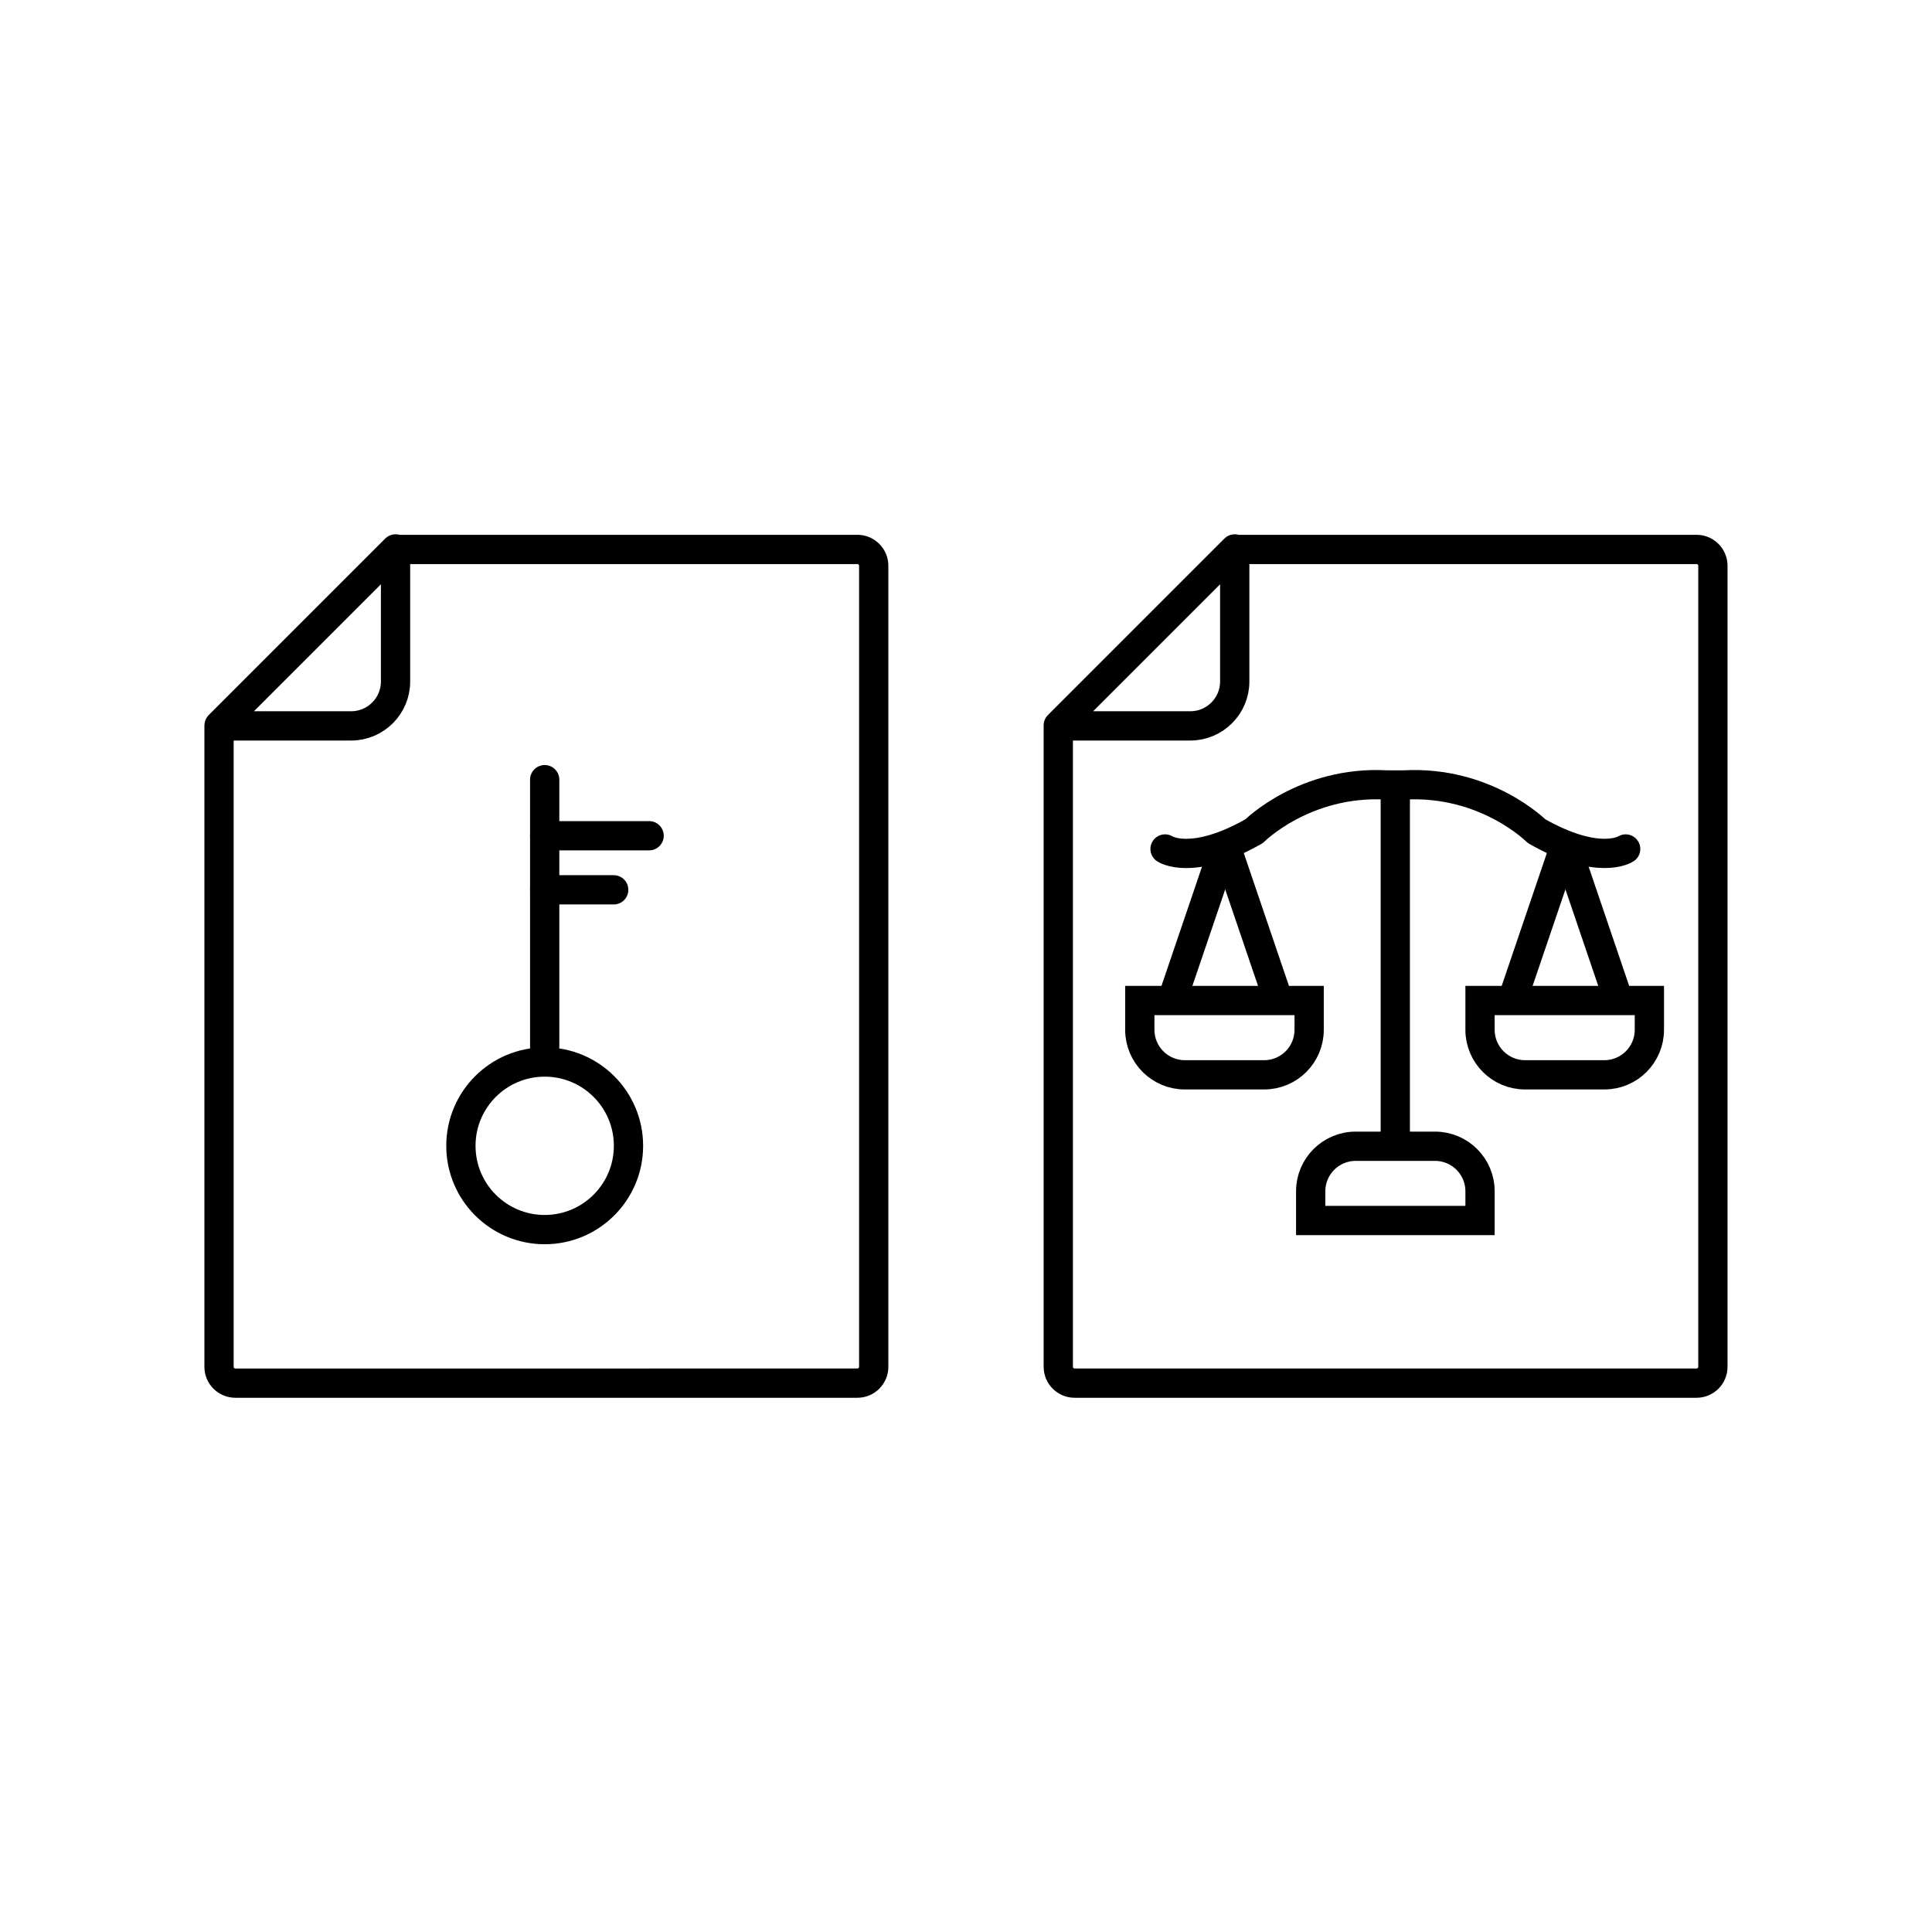
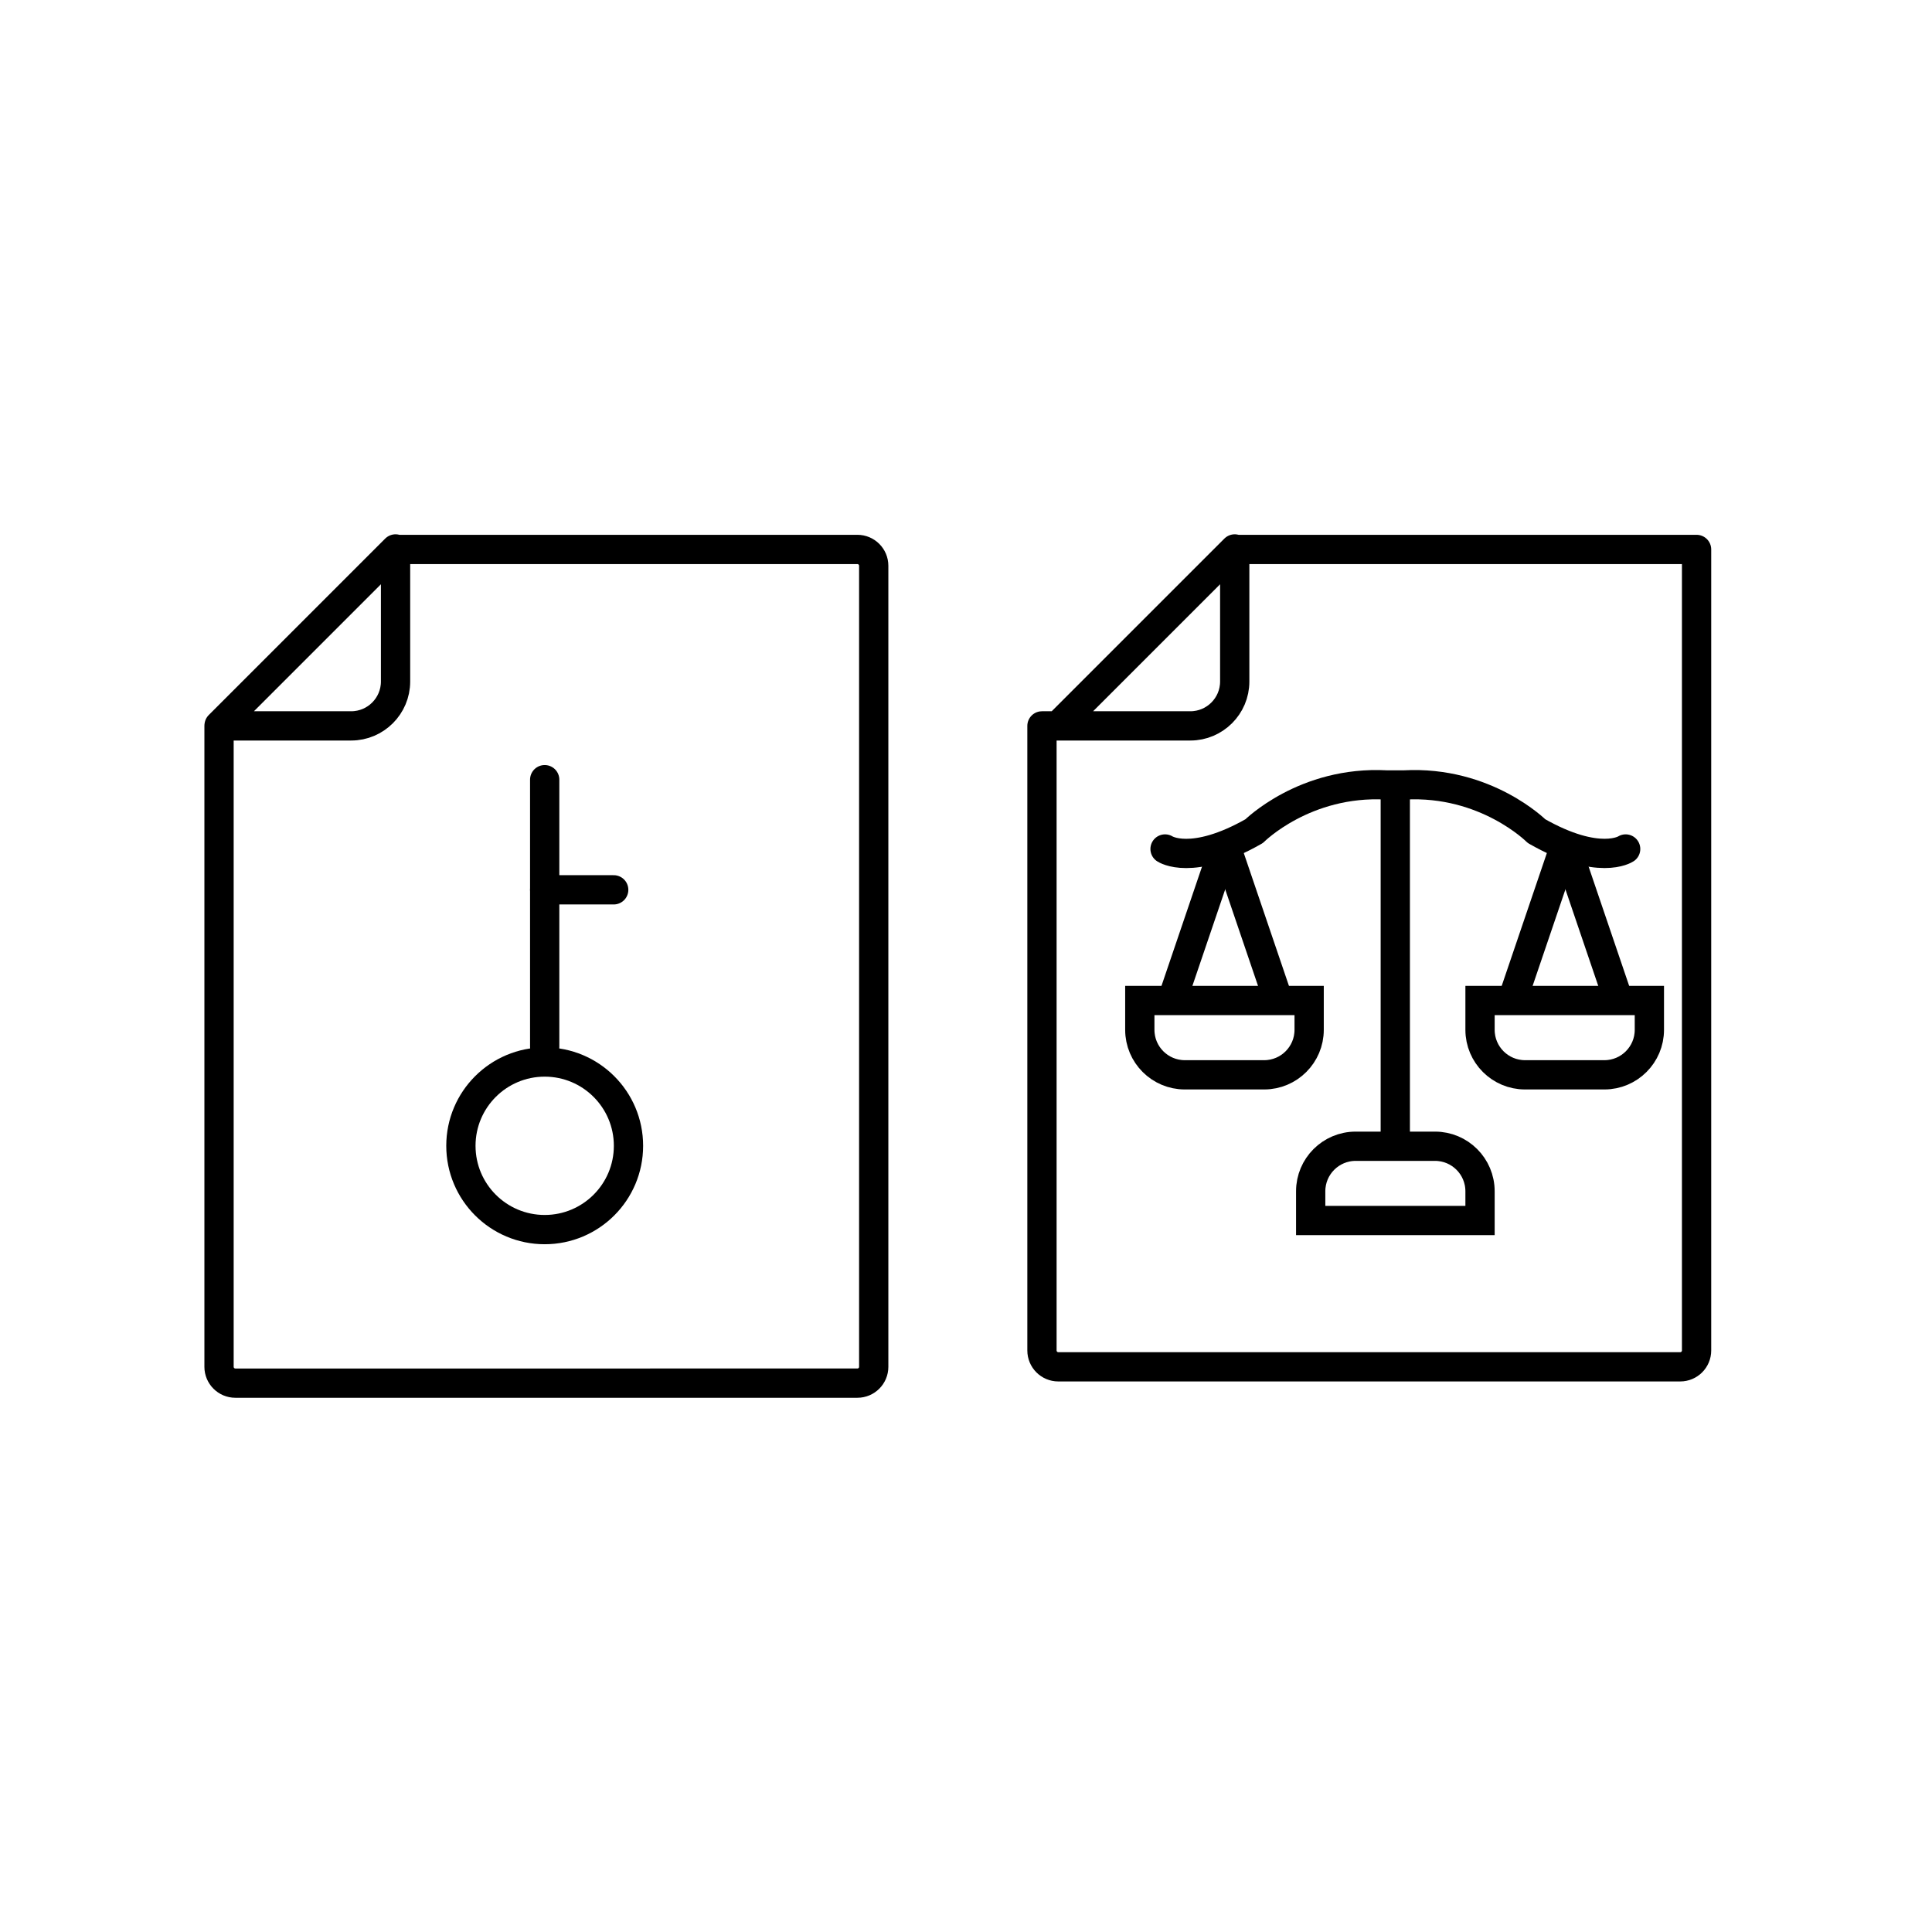
<svg xmlns="http://www.w3.org/2000/svg" viewBox="0 0 264 264">
  <defs>
    <style>.h{stroke-linejoin:round;}.h,.i{stroke-linecap:round;}.h,.i,.j{fill:none;stroke:#000;stroke-width:4px;}.i,.j{stroke-miterlimit:10;}</style>
  </defs>
  <g id="a" />
  <g id="b">
    <g id="c" />
    <g id="d" />
    <g id="e" />
    <g id="f" />
    <g id="g" />
    <g>
      <g>
        <g>
          <path class="j" d="M185.24,156.63h10.85c3.39,0,6.15,2.75,6.15,6.15v4h-23.14v-4c0-3.39,2.75-6.15,6.15-6.15Z" />
          <path class="j" d="M161.89,136.72h10.85c3.39,0,6.15,2.75,6.15,6.15v4h-23.14v-4c0-3.39,2.75-6.15,6.15-6.15Z" transform="translate(334.64 283.59) rotate(180)" />
          <line class="j" x1="190.66" y1="156.63" x2="190.66" y2="109.06" />
          <path class="h" d="M159.2,116.01s3.65,2.44,12.18-2.44c0,0,6.9-6.92,18.07-6.31h2.44c11.17-.61,18.07,6.31,18.07,6.31,8.53,4.87,12.18,2.44,12.18,2.44" />
          <line class="j" x1="167.32" y1="115.61" x2="160.21" y2="136.52" />
          <line class="j" x1="167.52" y1="115.61" x2="174.63" y2="136.52" />
          <path class="j" d="M208.38,136.72h10.85c3.39,0,6.15,2.75,6.15,6.15v4h-23.14v-4c0-3.39,2.75-6.15,6.15-6.15Z" transform="translate(427.62 283.59) rotate(180)" />
          <line class="j" x1="213.81" y1="115.61" x2="206.7" y2="136.52" />
          <line class="j" x1="214.01" y1="115.61" x2="221.12" y2="136.52" />
        </g>
-         <path class="h" d="M168.72,75.01l-24.11,24.11m0,.07h18.05c3.34,0,6.06-2.72,6.06-6.06v-18.05h63.11c1.23,0,2.23,1,2.23,2.23v109.46c0,1.23-1,2.23-2.23,2.23h-84.99c-1.23,0-2.23-1-2.23-2.23V99.19Z" />
+         <path class="h" d="M168.72,75.01l-24.11,24.11m0,.07h18.05c3.34,0,6.06-2.72,6.06-6.06v-18.05h63.11v109.46c0,1.23-1,2.23-2.23,2.23h-84.99c-1.23,0-2.23-1-2.23-2.23V99.19Z" />
      </g>
      <g>
        <path class="h" d="M54.05,75.01l-24.11,24.11m0,.07h18.05c3.34,0,6.06-2.72,6.06-6.06v-18.05h63.11c1.23,0,2.23,1,2.23,2.23v109.46c0,1.23-1,2.23-2.23,2.23H32.16c-1.23,0-2.23-1-2.23-2.23V99.19Z" />
        <g>
          <circle class="i" cx="74.43" cy="156.57" r="11.45" />
          <line class="i" x1="74.43" y1="106.54" x2="74.43" y2="143.04" />
          <line class="i" x1="74.43" y1="121.59" x2="83.86" y2="121.59" />
-           <line class="i" x1="74.43" y1="114.2" x2="88.7" y2="114.2" />
        </g>
      </g>
    </g>
  </g>
</svg>